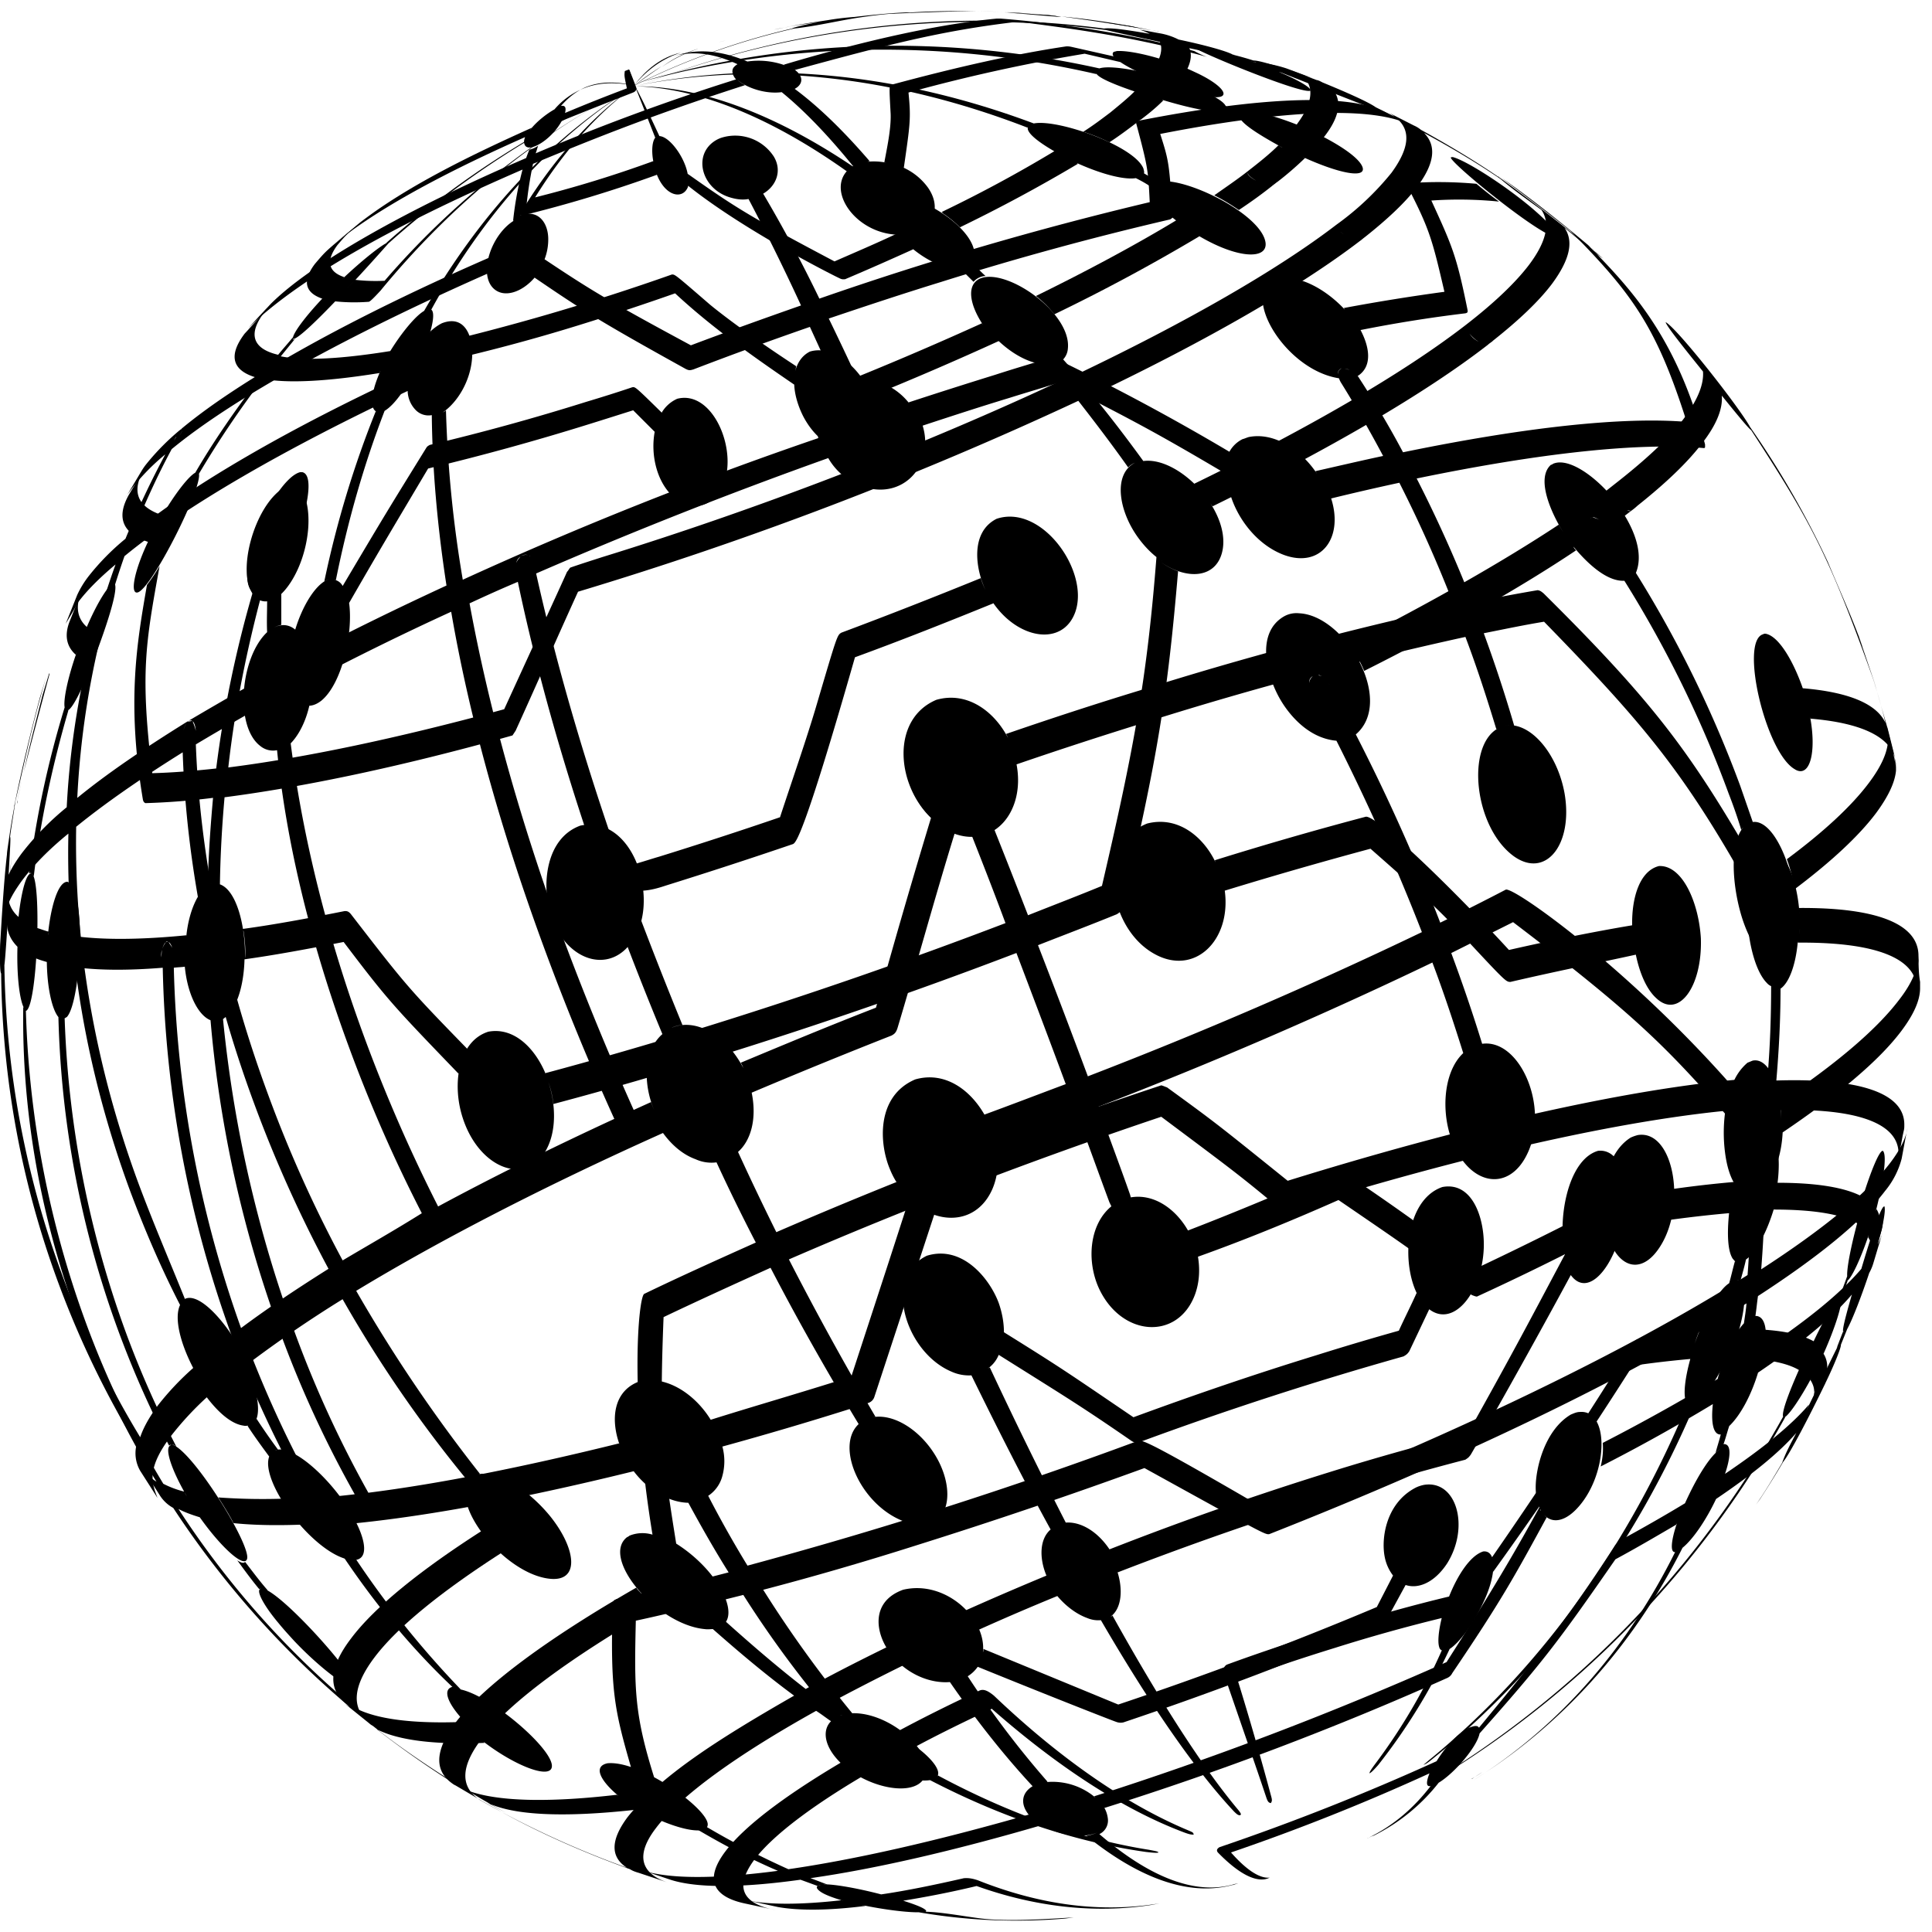
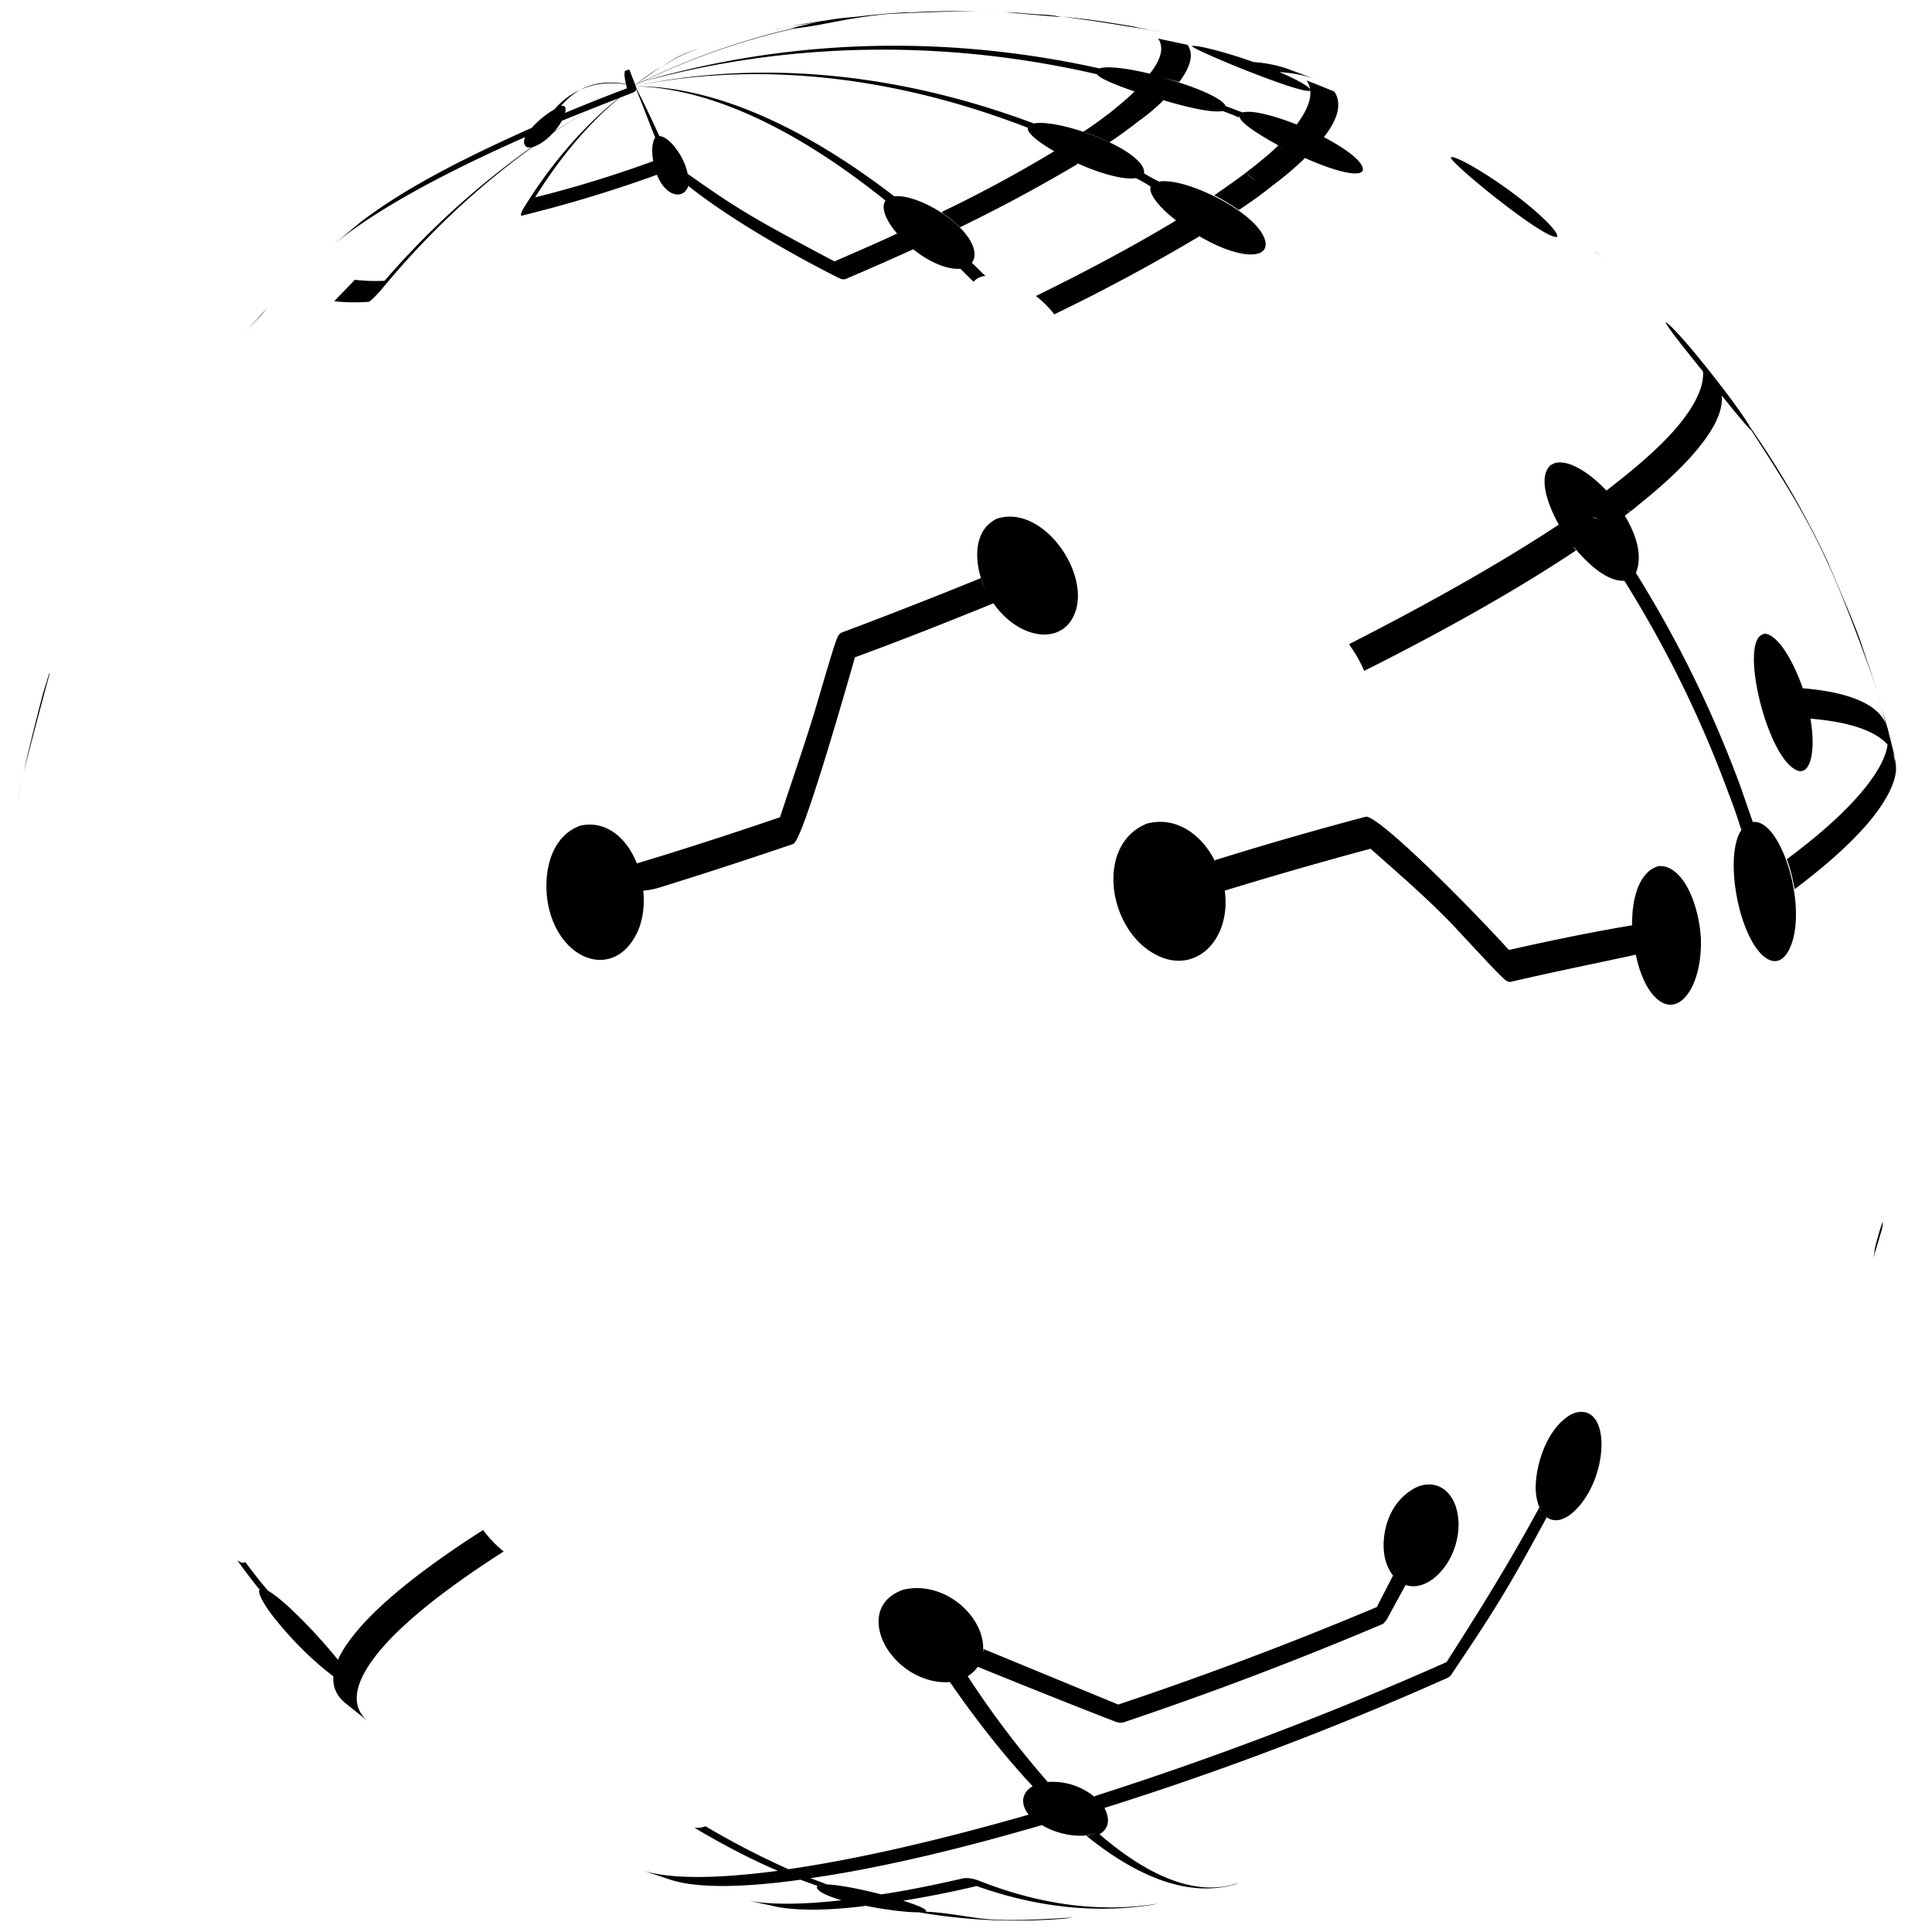
<svg xmlns="http://www.w3.org/2000/svg" width="30" height="30" fill="none">
  <g clip-path="url(#a)">
    <path fill="#43380C" d="m16.24.231-.651-.04c.39.032.668.057.888.073a2.064 2.064 0 0 0-.237-.033Zm1.719.253c-.033-.008-.057-.008-.09-.016a12.62 12.62 0 0 0-1.384-.212c.488.065 1.067.155 1.514.236-.008 0-.024 0-.04-.008Zm10.961 9.56-.05-.147a.113.113 0 0 1-.016-.049v.009c.024.057.04.122.065.187ZM24.896 4.01l-.048-.04a.87.87 0 0 0-.09-.074c.049.04.09.073.138.114Zm-.716-.334c.024-.081-.301-.375-.505-.537-.407-.326-.928-.652-1.116-.7-.008 0-.024 0-.032.007.016.106 1.49 1.303 1.653 1.23Zm-3.827-2.272c-.009-.057-.237-.18-.489-.285.236.016.424.057.57.114l-.456-.17a2.053 2.053 0 0 0-.513-.099c.008 0 .016.008.024.008-.407-.146-.806-.252-.952-.26h-.025V.72c.074.081 1.767.774 1.84.684Zm-.53-.301c.008 0 .008.008.017.008 0 0-.009-.008-.017-.008ZM8.146 2.243c.05.146.416-.065.578-.367.359-.146.733-.293 1.108-.44.04-.016.057-.048.049-.073 0 0-.09-.244-.114-.285l-.065.025c-.009.073-.009.073.032.269a25.94 25.94 0 0 0-.96.382c.016-.065.016-.13-.074-.106h.008c.114-.13.236-.228.383-.293l-.065.033a1.157 1.157 0 0 0-.416.31c-.13.073-.293.203-.382.325a.143.143 0 0 1 .032-.04c-.904.406-1.922.895-2.67 1.473l-.44.367c.268-.22.977-.798 3.004-1.694-.016.04-.024.081-.008.114ZM7.52 23.781c-.009-.008-.009-.016-.017-.024-.969.619-1.686 1.197-2.052 1.685-.342.448-.358.782-.09 1.002l.375.301c-.277-.211-.269-.545.073-1.001.359-.48 1.059-1.043 2.012-1.653a1.783 1.783 0 0 1-.302-.31Zm18.24-10.333c-.294.073-.424.48-.416.92-.586.098-1.23.228-1.913.383-.806-.88-2.044-2.093-2.223-2.069a55 55 0 0 0-2.345.676c.008.016.008.024.016.04-.196-.415-.595-.732-1.067-.61-.798.318-.619 1.612.106 2.02.627.358 1.205-.204 1.1-.978a67.948 67.948 0 0 1 2.263-.651c.415.366.969.847 1.344 1.254.757.814.757.814.83.814.7-.163 1.352-.293 1.946-.423.057.277.163.537.318.676.342.325.716-.171.692-.929-.033-.553-.285-1.14-.651-1.123Zm2.117-1.498c.228.13.334-.27.228-.831 0 .016.008.024.008.04.782.066 1.238.277 1.32.636l-.123-.489-.008-.024-.18-.627-.08-.245c.089.269.17.538.235.815-.138-.302-.586-.48-1.286-.538.008.016.008.025.016.04-.147-.439-.383-.854-.594-.887-.009 0-.025 0-.033.008-.374.098.04 1.857.497 2.101Zm1.229 7.5c-.008.04-.016.089-.032.137l.138-.464a.553.553 0 0 0 .025-.154c-.025.04-.122.39-.13.447v.033Z" style="fill:#43380c;fill:color(display-p3 .263 .22 .047);fill-opacity:1" />
-     <path fill="#43380C" d="M29.79 14.873v-.041c-.008-.497-.675-.741-1.856-.733 0 .033.008.057.008.082-.033-.497-.212-.994-.48-1.01-.098.016-.171.098-.229.212-.977-1.686-1.522-2.443-3.265-4.17-.04-.032-.049-.04-.09-.049-.341.057-.675.123-1.017.188a20.784 20.784 0 0 0-.863-1.922c1.93-.399 3.46-.562 4.462-.472a.017.017 0 0 0 .016-.017v-.04c-.44-1.686-1.172-2.435-1.816-3.095l-.008-.008c.033.033.073.057.106.09-.383-.326-1.018-.839-1.441-1.124.317.236.708.537 1.067.822.977.986 1.343 1.507 1.807 2.965-.993-.082-2.5.08-4.405.472-.212-.4-.44-.782-.684-1.156a.064.064 0 0 0-.033-.033l.008.008c.236-.146.196-.448.041-.733 0 .008.008.008.008.016a21.486 21.486 0 0 1 1.629-.26c.032-.008.04-.016.032-.057-.17-.839-.236-.985-.561-1.694a6.23 6.23 0 0 1 1.05.016 6.567 6.567 0 0 1-.35-.276 6.538 6.538 0 0 0-1.067-.009c-.008 0-.008.009-.016.009 0 .008 0 .024.008.032.35.676.39.839.578 1.645-.48.065-1.002.147-1.563.252.008.009.016.025.024.033-.277-.301-.684-.546-1.034-.497-.04.017-.098.033-.147.065-.366.318.294 1.369 1.083 1.49a.24.24 0 0 1-.016-.08c0-.033.024-.066.057-.074-.032.016-.098.057-.016.212.228.366.448.749.66 1.148-.343.073-.693.155-1.051.236.008.016.016.024.024.04-.236-.358-.651-.65-1.058-.57-.033.009-.065.025-.098.033a.473.473 0 0 0-.204.196 35.362 35.362 0 0 0-2.67-1.434.212.212 0 0 0-.139-.016c-.269.082-.545.163-.822.253a86.21 86.21 0 0 0-1.352.431c.016.025.033.04.049.065-.228-.333-.644-.505-1.002-.39a.962.962 0 0 1 .163-.033 54.834 54.834 0 0 0-.448-.945c.578-.195 1.165-.39 1.751-.57a48.172 48.172 0 0 1 3.55-.969.176.176 0 0 0 .041-.032c-.057-.847-.057-.863-.195-1.295 1.954-.383 3.338-.432 3.9-.13l-.431-.22c-.57-.277-1.914-.228-3.811.146l-.033.033c.18.676.187.717.212 1.23a52.428 52.428 0 0 0-5.13 1.498 22.023 22.023 0 0 0-.872-1.629c-.008 0-.008.008-.016.008.212-.114.318-.358.18-.586a.715.715 0 0 0-.807-.293.436.436 0 0 0-.09.04c-.374.22-.228.774.245.896.09.025.179.033.26.017.253.48.53 1.034.815 1.653-.579.203-1.149.407-1.71.619-1.287-.693-1.564-.864-2.272-1.336a.854.854 0 0 0 .057-.293c.008-.277-.163-.497-.44-.383a.186.186 0 0 1 .09-.024c.024-.293.065-.554.114-.782.692-.285 1.742-.725 3.29-1.221-.025-.017-.074-.041-.115-.082.139.122.44.228.7.188h-.016c.35.285.725.675 1.108 1.148h.008c-.016.008-.025.016-.04.024-.392.293 0 .945.618 1.034.546.082.863-.317.578-.724a.962.962 0 0 0-.383-.31s.009 0 .009.008c.097-.676.114-.765.073-1.172a26.893 26.893 0 0 1 2.736-.603l.554.13c.35.237 1.327.603 1.555.538.138-.04-.04-.22-.399-.383-.407-.195-.969-.342-1.213-.326-.025.009-.05.009-.057.025-.008.016-.008.032.008.057l-.652-.147a.305.305 0 0 0-.081-.008c-.774.114-1.686.318-2.712.595-.04.016-.04.016-.016.456.008.228-.057.529-.098.749.017 0 .033.008.041.008a1.003 1.003 0 0 0-.31-.016c.017 0 .025-.009.041-.009-.399-.464-.79-.846-1.164-1.123.138-.074.138-.204-.008-.302 0 0 .008 0 .008.009 1.409-.383 2.264-.611 3.469-.75.814.106 1.743.22 2.931.546a1.43 1.43 0 0 1-.195-.09c-.008 0-1.246-.366-3.005-.504h-.065c-.847.08-1.97.317-3.306.716.008 0 .016.008.016.008A1.207 1.207 0 0 0 11.6.956h.008C11.224.793 10.866.753 10.54.85l-.065.017-.024.008c.301-.09.635-.049 1.001.122a.22.22 0 0 0-.065.057c-.032.057-.008.13.057.195l-.016-.016a33.87 33.87 0 0 0-3.11 1.148c.016-.04.024-.081.04-.122l-.008.008a.353.353 0 0 1-.13.057 2.57 2.57 0 0 0-.05.13c-1.84.79-3.338 1.637-3.965 2.264l-.35.375c.757-.741 2.19-1.564 4.259-2.46a5.18 5.18 0 0 0-.147.799c.008-.008.016-.008.016-.008-.358.22-.553.822-.325 1.05.163.163.448.065.643-.163.741.505.993.668 2.345 1.417.049.025.065.025.122.008a59.023 59.023 0 0 1 1.808-.66c.138.302.285.62.432.953-.26.163-.35.473-.302.774a59.52 59.52 0 0 0-5.52 2.199 18.752 18.752 0 0 1-.261-2.63c-.016.016-.033.024-.05.032.229-.155.44-.497.457-.871.016-.277-.098-.66-.472-.513-.285.146-.497.52-.546.855a.24.24 0 0 1 .016-.074c-1.848.855-3.363 1.735-4.267 2.476.18-.448.375-.88.603-1.303.977-.806 2.769-1.783 4.91-2.728 0-.04-.008-.122.017-.244C5.5 4.914 3.757 5.875 2.82 6.656v.009h-.008a.84.84 0 0 0-.066.09c.041-.058.057-.082.066-.09l.008-.009a3.699 3.699 0 0 0-.538.538.987.987 0 0 0-.081.114l-.253.423c.025-.049.066-.097.106-.154a3.38 3.38 0 0 1 .513-.522c-.228.424-.431.855-.619 1.311a3.757 3.757 0 0 0-.57.579 1.495 1.495 0 0 0-.179.293l-.179.448c.057-.098.139-.228.187-.326.139-.187.334-.383.587-.595a13.091 13.091 0 0 0-.758 3.77 4.37 4.37 0 0 0-.7.717c-.09.122-.155.228-.204.334l-.024.423c0-.04.008-.08.008-.122.05-.863.05-.863.04-.895.025-.188.058-.367.082-.546.082-.342.155-.684.236-1.026.114-.472.212-.798.245-.912l-.098.318a28.218 28.218 0 0 0-.399 1.685v.016c-.033.18-.065.367-.09.554v-.008c-.008.065-.024.155-.024.195-.049.424-.081.986-.106 1.401-.008.277 0 .432.016.448a14.26 14.26 0 0 0 .888 4.804 14.69 14.69 0 0 0 1.213 2.517.546.546 0 0 0 .057.399l.27.423c-.09-.236-.18-.456.227-.985a4.82 4.82 0 0 1 .538-.578c.179.236.382.415.57.44.032.008.057 0 .081 0-.008 0-.008 0-.016.007.106.163.22.318.334.473-.147.399.692 1.514 1.254 1.604.382.057.228-.472-.163-.994-.326-.431-.774-.79-.994-.708.008-.008.025-.008.041-.008a10.044 10.044 0 0 1-.334-.48c-.008.024-.024.04-.032.056.105-.13.057-.48-.13-.887a19.34 19.34 0 0 1 1.498-1.026 19.857 19.857 0 0 0 1.954 2.834c-.26.39.562 1.425 1.254 1.506.489.057.415-.472.016-.969-.317-.39-.806-.725-1.115-.651.008 0 .016-.008.024-.008a23.463 23.463 0 0 1-1.922-2.842c1.303-.79 2.932-1.63 4.764-2.451.13.179.301.333.505.407a.595.595 0 0 0 .326.049c.195.423.399.838.61 1.245-.602.27-1.18.53-1.734.798-.09.066-.228 1.556.13 3.738a.535.535 0 0 0-.358.016c-.008.009-.025.017-.04.025-.408.326.463 1.352 1.204 1.425.057.008.098 0 .139 0h-.008c.415.366.83.716 1.262 1.034-1.222.7-2.077 1.254-2.582 1.881-.276.367-.268.627-.016.79a14.455 14.455 0 0 1-2.28-1.05c-.301-.196-.31-.505.016-.937.432-.578 1.41-1.287 2.736-2.052-.048-.04-.179-.139-.309-.285-.008-.008-.008-.016-.016-.024-1.36.781-2.362 1.514-2.81 2.1-.334.448-.325.766-.016.961l-.277-.179c.09.057.188.122.277.18.008 0 .008.007.016.007l.416.245.334.187c.627.342 1.286.627 1.962.871.04.025.081.041.138.057l.465.155c-.432-.138-.53-.423-.196-.855.383-.505 1.27-1.14 2.484-1.816.09.057.17.122.26.18v-.009c-.097.163.188.432.554.635a2.929 2.929 0 0 1-.212-.13c-.977.562-1.693 1.083-2.011 1.506-.326.432-.195.7.293.807l.489.105c-.513-.097-.652-.35-.334-.781.301-.4.985-.904 1.914-1.433.293.138.61.228.822.195h-.008c1.115.578 2.247.96 3.355 1.116.138.016.17.016.195.008-.016-.017-.024-.017-.146-.041-1.083-.171-2.19-.57-3.282-1.156v.008l-.008.008c.065-.09-.09-.285-.334-.464.366-.196.765-.391 1.18-.586 1.019.895 2.037 1.563 2.99 1.921.089.033.113.033.146.033-.008-.033-.008-.033-.082-.065-.96-.4-1.995-1.116-3.02-2.093-.09-.073-.155-.106-.22-.081-.473.22-.913.44-1.32.66h.008c-.334-.188-.651-.286-.838-.245.008 0 .008 0 .016-.008-.082-.057-.171-.122-.252-.18a37.706 37.706 0 0 1 3.59-1.693c.123.146.286.277.465.342a.44.44 0 0 0 .22.032h-.009c.758 1.303 1.466 2.33 2.069 2.973.049.048.065.057.09.057.008 0 .008-.009.016-.009 0-.016-.008-.032-.041-.073-.554-.66-1.221-1.702-1.954-3.02l-.008.007c-.009.008-.009.008-.017.008.163-.122.196-.407.098-.708 0 .008.008.016.008.024a52.735 52.735 0 0 1 3.306-1.156 51.877 51.877 0 0 1 2.093-.594c.049-.033.049-.033.081-.074.008-.008.823-1.433 1.556-2.793.268.367.675-.13.798-.765v.024a19.67 19.67 0 0 1 1.66-.22c-.032.31-.024.587.058.709.016.016.024.032.04.04h-.008c-.032.114-.057.229-.09.343 0 0 .009 0 .009-.009-.18.106-.4.53-.546.953.017-.049.033-.106.057-.163 0-.008.008-.016.008-.024-.293.024-.61.057-.96.114-.041.024-.041.024-.62.936-.007.008-.667 1.059-1.628 2.443 0 .008.008.017.008.025-.024-.082-.073-.122-.146-.114-.204.065-.4.374-.53.7-.545.13-1.131.293-1.767.488-.561.18-1.131.367-1.685.57-.025.017-.065.041-.04.155.268.782.496 1.433.659 1.922.024.065.04.065.065.073.016-.024.024-.04.008-.097a48.717 48.717 0 0 0-.521-1.808 32.73 32.73 0 0 1 1.506-.505 25.675 25.675 0 0 1 1.661-.464c-.048.195-.065.366-.04.448.008.032.024.049.049.057h-.009a9.03 9.03 0 0 1-1.05 1.783c-.065.09-.065.098-.073.122.008 0 .032-.008.138-.13a9.17 9.17 0 0 0 1.108-1.8c.154-.098.374-.399.52-.716.09-.188.14-.359.155-.497v.016a65.828 65.828 0 0 0 2.166-3.2c.326-.049.62-.081.896-.106-.081.293-.114.554-.065.668.008.024.024.032.033.049-.009 0-.009-.008-.017-.008-.895 2.15-2.23 4.047-3.949 5.472-.09.073-.106.09-.147.122.041-.016.05-.016.188-.13 1.75-1.425 3.119-3.323 4.03-5.473-.008.009-.016.009-.024.017.139-.065.358-.375.537-.766-.008.008-.008.017-.016.033.513 0 .896.057 1.116.187-.155.35-.269.652-.245.725a15.306 15.306 0 0 1-4.967 5.358c-.114.073-.13.09-.187.122.065-.032.065-.032.195-.114a15.17 15.17 0 0 0 4.992-5.358h-.008c.065-.033.236-.277.415-.61-.008.007-.008.024-.016.032.04.065.065.13.057.212v-.009c0-.008.008-.024.016-.04-.008.024-.016.04-.016.049v.032a.7.7 0 0 1-.081.253l.211-.432a.607.607 0 0 0 .074-.26.376.376 0 0 0-.057-.212c-.009.024-.025.049-.033.073.228-.497.35-.912.301-.977.008.008.008.024.008.04l.098-.268h-.008c.065-.033.212-.342.342-.733-.008.016-.008.033-.016.057a.37.37 0 0 1 .065.244v-.008c.016-.09.114-.39.13-.432a.498.498 0 0 0-.065-.244c0 .008 0 .017-.008.025.114-.448.17-.84.114-.92l-.008-.009c-.057 0-.188.326-.31.717-.268-.147-.716-.22-1.327-.22v.024c.057-.431 0-.765-.155-.814.008 0 .017.008.025.008.024-.114.04-.228.057-.342 1.254-.049 1.962.18 1.954.676v-.008c.008-.032.016-.081.024-.138a.918.918 0 0 0-.024.154v.041c0 .024-.008.04-.008.065l.073-.399.016-.073c.009-.033.009-.057.009-.09.008-.505-.709-.732-1.987-.692.04-.472.065-.944.065-1.425-.049.033-.09.033-.139.025.196.057.367-.277.408-.766v.025c1.197-.009 1.856.236 1.848.74v-.08.072-.317c.025-.098.025-.139.025-.18Zm-8.916-9.145c.024 0 .049 0 .081.016a.243.243 0 0 0-.081-.016Zm-18.037.945c-.008.016-.016.04-.049.09a.887.887 0 0 0 .049-.09Zm-.098.106a.752.752 0 0 1-.04.065c.016-.025.024-.05.04-.065Zm-2.467 5.65c-.008.025-.008.041-.008.05.008-.025.008-.041.008-.05Zm12.817 14.21-.073.025a.386.386 0 0 1 .073-.025Zm13.167-4.837c.017.009.041 0 .057-.008-.024.017-.04.017-.057.008ZM8.228 8.635s-.008 0-.008-.008l.008.008Zm-.033-.016a.163.163 0 0 0-.106.016.128.128 0 0 1 .106-.016Zm-.114.024c-.024.033-.049.057-.065.098a.162.162 0 0 1 .065-.098ZM2.454 21.82c-.138.187-.228.35-.277.497-.48-.79-.887-1.63-1.213-2.525a14.476 14.476 0 0 1-.896-4.804c.017-.13.033-.424.074-.986.048-.105.114-.211.203-.333.171-.228.407-.473.717-.725-.04 1.8.269 3.68.96 5.553.229.611.481 1.197.774 1.767-.097.204.008.603.204.978a4.337 4.337 0 0 0-.546.578Zm1.148-1.091a.062.062 0 0 1 .017.032c-.253-.39-.578-.692-.758-.586l.009-.008c-.237-.587-.489-1.173-.717-1.784-.692-1.873-1.002-3.754-.97-5.545.44-.358 1.003-.75 1.654-1.156.057 1.726.415 3.574 1.107 5.447a20.27 20.27 0 0 0 1.157 2.573c-.57.359-1.075.7-1.499 1.027Zm-.765-9.26v-.024.123-.098Zm.155-.268c.024.017.04.065.049.147a1.03 1.03 0 0 0-.05-.147Zm2.329 8.371a19.776 19.776 0 0 1-1.157-2.573c-.692-1.873-1.058-3.713-1.123-5.44.244-.146.496-.293.765-.447a1.325 1.325 0 0 1-.008-.391v-.033c-.301.171-.595.342-.871.505.024-.008.04-.008.057 0-.025.008-.05.008-.074.016a.428.428 0 0 0-.073.196c.016-.122.057-.171.073-.196.008-.008.017-.008.017-.016-.684.424-1.27.822-1.727 1.197a13.31 13.31 0 0 1 .733-3.754c.928-.765 2.492-1.67 4.397-2.565a.44.44 0 0 0 .122.293.277.277 0 0 0 .253.082c.008.806.081 1.693.228 2.646-.757.35-1.474.7-2.142 1.05a.89.89 0 0 1 .033.18c-.057-.416-.269-.725-.57-.578a.471.471 0 0 1 .114-.041v-.48c.195-.188.374-.562.415-.986.033-.35-.04-.814-.383-.66-.456.286-.74 1.336-.456 1.67a.22.22 0 0 0 .204.09c0 .162-.008.317 0 .48l.008-.008c-.423.383-.521 1.466-.114 1.775a.312.312 0 0 0 .26.065c.147 1.466.53 3.021 1.116 4.609.326.888.709 1.759 1.132 2.581-.431.27-.847.505-1.23.733Zm1.482-.838a24.627 24.627 0 0 1-1.132-2.59c-.587-1.588-.97-3.135-1.157-4.6l-.008.007c.196-.195.342-.57.342-.993.668-.35 1.393-.709 2.158-1.059.277 1.613.766 3.388 1.458 5.26a39.02 39.02 0 0 0 1.075 2.615c-.986.456-1.906.912-2.736 1.36Zm3.436-1.328a1.806 1.806 0 0 1-.13-.293l-.269.122a43.906 43.906 0 0 1-1.075-2.614c-.692-1.873-1.18-3.648-1.474-5.252.245-.114.497-.228.75-.334.333 1.588.846 3.355 1.538 5.228.228.61.465 1.213.709 1.8.032-.025.057-.041.081-.066-.407.245-.415.904-.13 1.41Zm.195-1.45a.48.48 0 0 1 .163-.04 68.796 68.796 0 0 1-.708-1.8c-.692-1.873-1.213-3.631-1.564-5.211a72.14 72.14 0 0 1 4.536-1.792.983.983 0 0 0 .53.44c.626.22 1.123-.326.936-.944.448-.147.896-.294 1.352-.432.26-.082.513-.155.765-.236 1.173.602 1.49.765 2.606 1.425 0-.025 0-.057.008-.098-.049.48.326 1.148.887 1.352.57.203.92-.269.725-.88.367-.09.717-.17 1.059-.244.31.61.594 1.246.855 1.922a55.82 55.82 0 0 0-4.886 1.303c-.692.211-1.392.44-2.076.676.016.024.024.048.032.065-.212-.415-.635-.733-1.115-.595-.709.302-.62 1.32-.082 1.832a129.609 129.609 0 0 0-.855 2.948c-.716.277-1.417.57-2.1.855a.38.38 0 0 1 .04.082c-.26-.505-.733-.782-1.108-.627Zm16.523 2.395a17.56 17.56 0 0 0-1.694.228v.049c0-.424-.155-.79-.448-.758-.48.139-.643 1.1-.505 1.645 0-.016-.008-.024-.008-.04-.546 1.026-.765 1.449-1.506 2.776-.66.171-1.377.367-2.134.603a50.228 50.228 0 0 0-3.436 1.205s0 .008.008.008c-.187-.285-.456-.448-.7-.423h.016a74.896 74.896 0 0 1-1.18-2.41l-.017.008c-.025.016-.057.032-.082.048a.478.478 0 0 0 .237-.252c1.05.66 1.27.79 2.06 1.335.049.033.065.025.114.025a54.283 54.283 0 0 1 4.112-1.336c.04-.024.057-.032.09-.081l.309-.651c.383.293.822-.27.847-.953.016-.448-.171-1.034-.643-.945-.595.204-.652 1.254-.35 1.735a.864.864 0 0 1-.05-.09c-.08.18-.195.407-.276.586a42.6 42.6 0 0 0-1.287.383c-.953.293-1.905.619-2.834.961-1.042-.708-1.107-.757-2.011-1.32 0-.138-.024-.292-.081-.455-.139-.375-.562-.904-1.116-.733-.692.334-.334 1.498.383 1.8a.66.66 0 0 0 .317.057h-.008c.415.846.823 1.653 1.23 2.394-.171.146-.18.44-.065.716-1.393.578-2.68 1.181-3.738 1.76-.423-.327-.83-.677-1.238-1.043.106-.163-.016-.489-.285-.798a2.244 2.244 0 0 0-.488-.416c-.196-1.23-.27-1.693-.196-3.517.53-.253 1.083-.505 1.661-.766.44.847.904 1.661 1.368 2.427-.382.358.057 1.31.758 1.53.586.188.773-.374.488-.944-.252-.497-.757-.806-1.115-.668a.615.615 0 0 1 .13-.032 48.496 48.496 0 0 1-1.344-2.443c1.8-.782 3.77-1.54 5.782-2.215 1.1.823 1.213.904 1.848 1.433.025.008.057.025.074.033.057-.008.065-.008.073-.017 3.11-.969 5.676-1.498 7.353-1.587-.016.114-.024.236-.04.35-.147.098-.294.423-.383.798Zm.594.399c0 .008-.008.016-.008.032.594 0 1.034.066 1.295.212-.098.367-.163.7-.155.823l-.098.268c.008-.008.017-.008.025-.008-.057 0-.253.342-.448.75-.236-.131-.627-.196-1.156-.188 0 .008-.009.024-.009.033.13-.44.122-.79-.032-.799.024 0 .04.009.057.025.032-.114.065-.228.09-.342-.009.008-.017.008-.025.016.155-.081.342-.407.464-.822Zm-.049-3.445c0 .48-.016.953-.057 1.425-1.694.09-4.3.627-7.45 1.605-1.084-.872-1.1-.888-1.873-1.45-.025-.008-.058-.024-.09-.032a71.14 71.14 0 0 0-5.977 2.28 43.92 43.92 0 0 1-.595-1.246c.204-.18.294-.521.212-.92a92.314 92.314 0 0 1 2.174-.888c.041-.024.066-.04.09-.114.301-1.002.578-2.02.887-3.021h-.008c.62.228 1.108-.342.97-1.075a68.511 68.511 0 0 1 2.076-.676 56.92 56.92 0 0 1 4.894-1.303c.179.473.334.953.48 1.433.008-.008.017-.008.017-.008-.489.285-.359 1.531.252 1.979.497.358.928-.18.79-.977-.114-.627-.538-1.116-.92-1.05a.395.395 0 0 1 .138 0 22.452 22.452 0 0 0-.472-1.434c.326-.065.635-.13.936-.179 1.556 1.596 2.166 2.329 3.168 4.112-.065.53.049 1.254.293 1.499a.186.186 0 0 0 .09.057.102.102 0 0 1-.025-.017Zm.44-.765c0-.033 0-.073.008-.114-.008.049-.008.081-.008.114Zm.008-.13v-.114.114Zm-5.073 13.198.139-.09c-.057.041-.114.074-.171.107a.063.063 0 0 0 .032-.017Z" style="fill:#43380c;fill:color(display-p3 .263 .22 .047);fill-opacity:1" />
    <path fill="#E7BE09" d="M16.713 2.528c.431.195.773.269.936.236h-.016c.081.04.155.081.228.13 0 0 0-.008.008-.008-.049.122.147.35.415.554-.008-.008-.016-.016-.024-.016-.619.374-1.36.773-2.174 1.172.114.09.203.18.285.285a29.103 29.103 0 0 0 2.255-1.213c-.008 0-.016-.008-.016-.008.603.358 1.067.374 1.042.114-.049-.44-1.245-1.034-1.66-.953h.007a3.402 3.402 0 0 1-.236-.13c.008-.017 0-.041-.008-.074-.138-.35-1.327-.773-1.702-.7-2.044-.765-4.17-1.002-6.18-.586 1.978-.391 4.063-.13 6.082.651 0-.008.009-.008.009-.016-.057.114.317.342.586.48-.073-.04-.13-.073-.18-.097a20.89 20.89 0 0 1-1.75.944c.008 0 .016.008.016.017.147.097.236.187.269.22a24.42 24.42 0 0 0 1.832-.986c-.016-.008-.016-.016-.024-.016Z" style="fill:#e7be09;fill:color(display-p3 .906 .745 .035);fill-opacity:1" />
    <path fill="#E7BE09" d="M8.138 3.22c-.049.081-.049.106-.049.122l.008.008a20.575 20.575 0 0 0 2.101-.635v-.008c.13.334.383.39.473.22a.115.115 0 0 0 .016-.049v.008c.847.676 2.19 1.36 2.345 1.433.049.025.065.017.09.017.366-.155.716-.31 1.058-.465l-.008-.008c.277.228.562.326.741.31l.204.203a.258.258 0 0 1 .187-.09c-.073-.064-.138-.138-.212-.203a.233.233 0 0 0 .041-.138c-.016-.424-.871-.945-1.254-.896h.008c-1.409-1.083-2.793-1.71-4.023-1.71 1.181.033 2.517.676 3.885 1.775l.016-.016c-.106.106-.008.334.18.545-.009-.008-.009-.016-.017-.016-.31.147-.635.285-.97.432-1.343-.709-1.563-.855-2.28-1.36.009.04.009.073.009.106.008-.277-.269-.684-.448-.692-.163-.35-.285-.611-.383-.782.074.179.18.456.318.806.008-.008.016-.016.033-.024-.082.032-.098.228-.058.415 0-.008 0-.016-.008-.025a18.187 18.187 0 0 1-1.832.562c.44-.708.953-1.294 1.547-1.734-.667.48-1.237 1.115-1.718 1.889Z" style="fill:#e7be09;fill:color(display-p3 .906 .745 .035);fill-opacity:1" />
    <path fill="#E7BE09" d="M5.972 4.36c-.18.008-.334 0-.464-.016-.04.049-.196.203-.318.334.147.016.326.024.538.008.024-.008.081-.065.179-.171 1.091-1.328 2.41-2.419 3.941-3.192l.008-.008-.008.008A12.709 12.709 0 0 0 5.972 4.36ZM.264 12.462c.032-.154.065-.317.106-.488-.057.244-.074.325-.106.488Zm.505-2.011c0 .008-.009.008-.009.016l-.097.318c-.09.35-.204.79-.293 1.197.065-.253.17-.668.399-1.515v-.016ZM9.84 14.58c.155-.245.187-.57.13-.88.008.057.017.098.017.13.122-.008.236-.04.358-.081a79.13 79.13 0 0 0 1.97-.643c.041-.025.155-.082.961-2.9.733-.268 1.45-.553 2.15-.838-.008-.008-.008-.016-.016-.024.39.586 1.091.7 1.286.162.228-.635-.52-1.685-1.221-1.45-.423.213-.326.807-.155 1.141-.032-.065-.065-.13-.09-.22-.7.285-1.424.57-2.165.847-.066.04-.066.04-.383 1.116-.155.529-.4 1.23-.57 1.75-.619.212-1.246.416-1.873.611-.114.033-.236.073-.35.106-.155-.39-.472-.676-.88-.586-.529.195-.594.895-.472 1.335.212.765.945 1.01 1.303.423Zm14.275-7.378a.062.062 0 0 1-.033.016c-.228.204-.016.717.204 1.067-.025-.04-.057-.09-.082-.138-.887.586-1.995 1.213-3.257 1.856.008.008.016.016.016.025.13.179.196.333.22.39 1.279-.643 2.402-1.278 3.29-1.872-.016-.017-.033-.033-.04-.057.162.195.488.545.79.529a17.789 17.789 0 0 1 1.62 3.306c.073.187.138.374.195.562a.174.174 0 0 1 .033-.04c-.212.243-.18.887-.025 1.392.204.651.554.887.741.496.302-.627-.13-2.027-.57-1.97l-.195-.562a18.048 18.048 0 0 0-1.62-3.306c.105-.253.016-.578-.172-.888l.106-.081c-.008 0-.016.008-.032.008-.017 0-.025-.008-.041-.016.024.008.049.016.073.008a.87.87 0 0 0 .09-.074c.44-.35.782-.675 1.01-.977.22-.285.317-.53.3-.733.335.416.424.513.457.538.944 1.45 1.213 1.954 1.93 3.965l-.26-.765c-.131-.35-.335-.806-.481-1.156-.35-.75-.758-1.45-1.206-2.093-.17-.31-1.123-1.523-1.31-1.629v.008c.032.066.13.204.578.758.016.195-.082.44-.293.724-.237.318-.611.66-1.092 1.035l-.114.09c-.285-.302-.627-.506-.83-.416Zm.586.985c-.032-.09-.016-.138.016-.154-.04.024-.048.081-.016.154Zm.024-.154h.025c.032.008.057.024.09.04-.05-.024-.082-.032-.114-.04Zm2.394 4.771c-.016.008-.024.025-.04.041l.04-.04ZM24.93 8.18a.175.175 0 0 0-.032-.04.175.175 0 0 0 .032.04ZM3.896 5.06l-.123.139c.098-.114.204-.22.302-.326.024-.033.049-.057.073-.09l-.252.277Z" style="fill:#e7be09;fill:color(display-p3 .906 .745 .035);fill-opacity:1" />
-     <path fill="#E7BE09" d="m10.573.818-.065.016-.025.008c-.236.074-.448.236-.635.48.22-.26.464-.423.725-.504Z" style="fill:#e7be09;fill:color(display-p3 .906 .745 .035);fill-opacity:1" />
    <path fill="#E7BE09" d="M10.272 1.03a4.31 4.31 0 0 0-.416.293c.18-.13.31-.22.416-.293Zm.993-.4a3 3 0 0 0-.106.025l.106-.025Zm-.431.13a1.768 1.768 0 0 0-.554.278 2.16 2.16 0 0 1 .554-.277Zm1.433-.35c-.066.017-.147.025-.245.05l.245-.05Zm2.898-.236c.155 0 .286.009.4.009-.13 0-.27-.009-.4-.009Zm.449.016.472.033c-.163-.016-.318-.032-.472-.032Zm1.921.212L16.493.256c.375.049.806.114 1.189.18-.04-.01-.09-.025-.147-.034ZM16.24.232l-.162-.009c.13.009.268.025.407.041a2.514 2.514 0 0 0-.245-.032Zm-6.465.855-.065.024c.024 0 .032.008.146.22-.065-.18-.065-.187-.081-.244Zm-.685.268-.064.033c.236-.106.513-.122.822-.057h.008c-.293-.073-.545-.065-.765.024Z" style="fill:#e7be09;fill:color(display-p3 .906 .745 .035);fill-opacity:1" />
    <path fill="#E7BE09" d="m17.03 1.152-.008-.008v-.009c.017.074.334.196.595.285-.106.106-.236.212-.375.326-.13.098-.269.204-.423.301.008 0 .024.009.032.009.196.065.326.13.375.154.163-.106.301-.211.44-.317.016-.017.032-.025.056-.041.13-.098.245-.195.342-.293-.008 0-.008 0-.016-.008.513.154.83.203.945.17h-.016c.09.033.179.066.268.107-.008-.017 0-.025.008-.041-.057.106.407.366.66.505-.024-.008-.04-.025-.065-.033-.13.13-.293.26-.473.4-.154.121-.333.243-.52.374.146.073.26.146.382.228.196-.13.375-.26.538-.391-.009 0-.009.008-.017.008h-.024c.016 0 .032 0 .04-.008.025-.016.041-.033.066-.049a4.98 4.98 0 0 0 .423-.366c-.008-.009-.024-.009-.033-.017.57.26.978.334.929.163-.04-.13-.293-.31-.603-.472l.008-.008c.228-.293.27-.53.155-.7 0 0-.179-.074-.431-.172.113.163.065.391-.147.676 0 0 0 .008-.008.008-.35-.138-.692-.228-.839-.187-.09-.032-.17-.065-.26-.098-.066-.146-.62-.358-1.132-.48.203.049.35.09.407.106l.008-.008c.18-.245.22-.432.122-.57-.114-.025-.358-.074-.456-.098.09.13.057.31-.122.537l-.008.009c-.342-.082-.652-.123-.782-.082-2.353-.521-4.82-.48-7.207.236 2.37-.667 4.83-.684 7.166-.146Zm2.345 1.53c0 .041.074.09.13.123-.08-.041-.138-.09-.13-.122Z" style="fill:#e7be09;fill:color(display-p3 .906 .745 .035);fill-opacity:1" />
    <path fill="#E7BE09" d="M13.399.264c.162-.024.3-.04.415-.049.553-.024.969-.04 1.343-.04-.39-.009-.87 0-1.303.04.115-.008.212-.016.277-.024-.285.008-.586.04-.87.073a4.22 4.22 0 0 0-.408.049c-.26.04-.342.049-.595.098.196-.033.391-.057.587-.09-.31.049-.53.106-.546.122a11.16 11.16 0 0 0-2.443.88l-.008.008a11.09 11.09 0 0 1 2.484-.888c.366-.04.716-.13 1.066-.179Z" style="fill:#e7be09;fill:color(display-p3 .906 .745 .035);fill-opacity:1" />
-     <path fill="#E7BE09" d="M29.79 14.848c0 .008 0 .008 0 0v.017-.033.016c-.008.188-.097.416-.3.676-.351.464-.986 1.002-1.85 1.58.017.114.017.212.017.285 0-.513-.187-.97-.44-.92-.024.008-.057.024-.081.032a.808.808 0 0 0-.244.367v-.008c-1.613-1.833-3.38-3.087-3.51-3.046a40.1 40.1 0 0 1-1.018.513c-.39-1.01-.83-1.987-1.311-2.923.61-.521-.163-1.849-.88-1.881a.393.393 0 0 0-.236.049c-.448.26-.268.936-.049 1.303.106.179.4.586.864.627.48.952.928 1.946 1.327 2.972a70.734 70.734 0 0 1-5.187 2.239 150.78 150.78 0 0 0-.774-2.036c.416-.163.823-.317 1.222-.48.057-.033.065-.049.09-.114.545-2.313.7-3.29.863-5.212a1.148 1.148 0 0 1-.261-.138c.415.285.871.244.953-.196.114-.627-.692-1.465-1.246-1.376h.016c-.26-.358-.521-.7-.79-1.026 1.76-.839 3.217-1.677 4.153-2.394.024-.016.049-.04.073-.057.35-.277.627-.537.807-.773.285-.375.309-.652.114-.847.407.22.806.456 1.189.716.203.171.423.326.635.48.138.204.081.49-.196.856-.211.277-.545.594-.977.928-.969.75-2.443 1.604-4.218 2.467l.024.025c.147.146.22.277.26.326 1.8-.88 3.299-1.751 4.276-2.509.024-.024.057-.04.081-.065.4-.317.709-.61.913-.88.276-.374.341-.659.195-.87.203.162.39.333.602.48l-.048-.04a30.9 30.9 0 0 0-1.531-1.198c-.041-.032-.057-.032-.073-.049-.383-.26-.782-.496-1.181-.716a.437.437 0 0 0-.106-.065l-.432-.22a.65.65 0 0 1 .13.081l-.293-.146c-.114-.082-.464-.236-.822-.383-.033-.016-.057-.033-.098-.04l-.456-.172c.05.017.09.041.13.057-.317-.114-.586-.195-.66-.187h.01a4.931 4.931 0 0 0-.319-.09c-.097-.057-.455-.154-.846-.236a1.026 1.026 0 0 0-.293-.097C17.91.5 17.796.476 17.69.46c.057.016.114.04.163.065-.326-.057-.611-.098-.709-.082-2.37-.31-4.861-.04-7.263.904a14.744 14.744 0 0 1 7.296-.88c.065.017.285.066 1.083.237.88.187.887.187.92.179h-.008l.342.098a.08.08 0 0 1-.04-.025c.032.017.048.025 1.082.432.766.301.83.326.847.317.106.05.212.098.31.155.195.187.162.456-.106.823a4.376 4.376 0 0 1-.855.806c-.912.7-2.33 1.514-4.04 2.329-.064-.082-.138-.163-.203-.237a.276.276 0 0 0 .073-.17c.057-.554-.96-1.263-1.368-1.084-.22.106-.146.424.05.717-.009-.008-.009-.016-.017-.024a52.63 52.63 0 0 1-1.89.814c-.21-.277-.512-.456-.78-.375-.131.065-.204.188-.237.334.008-.032.016-.065.024-.106-.92-.602-1.343-.96-1.343-.96-.538-.465-.538-.465-.587-.465a35.604 35.604 0 0 1-3.827 1.116c.106-.285.155-.521.09-.57.806-1.474 1.873-2.671 3.16-3.469l.007-.008-.008.008C8.53 2.145 7.43 3.35 6.583 4.832c.008 0 .024-.016.016-.008.008 0 .008 0 .008-.008-.138.065-.374.35-.562.66.008-.009.008-.017.017-.025-.758.122-1.344.155-1.702.082l.22-.27c-.017.01-.017.01-.033.01v-.01c.138.033 1.376-1.359 1.482-1.481a14.362 14.362 0 0 1 3.835-2.46 14.387 14.387 0 0 0-3.868 2.452c.009 0 .017-.008.025-.008-.09.032-.4.276-.709.57l.033-.033c-.244-.081-.293-.244-.106-.497.139-.163.147-.17.375-.366l-.44.366c-.122.106-.147.13-.285.293-.204.27-.147.448.114.538l.016-.016c-.277.293-.472.553-.472.635v-.017c-.073.09-.155.18-.228.27-.383-.09-.48-.31-.22-.652-.106.106-.203.22-.301.325-.277.367-.171.595.228.693-.358.472-.7.96-.994 1.465.009 0 .009 0 .017-.008-.106.041-.334.334-.546.7.008-.008.008-.016.016-.032-.39-.13-.496-.375-.26-.75l-.253.424c-.211.367-.097.611.294.741.008-.016.008-.024.016-.04-.244.504-.301.87-.171.822.228-.09.993-1.612.944-1.84a15.05 15.05 0 0 1 .994-1.474c.383.073 1.001.04 1.808-.09.008-.008.008-.024.016-.032-.163.366-.163.602-.049.635-.008 0-.016-.008-.024-.008-.334.83-.603 1.71-.798 2.638a.313.313 0 0 1 .097-.04c-.26.056-.553.602-.627 1.147-.081.62.163.994.48.75.326-.261.506-1.067.432-1.54v.025c.473-.822.635-1.091 1.23-2.093a38.355 38.355 0 0 0 2.484-.684c.236-.073.464-.146.7-.22l.334.334c-.033.18-.025.375.024.554.171.627.758.806 1.018.318.277-.53-.122-1.531-.692-1.385a.53.53 0 0 0-.244.22v-.008c-.408-.4-.408-.4-.456-.39-.237.08-.473.154-.717.227a35.15 35.15 0 0 1-2.427.668c-.04.024-.04.024-.065.065-.578.936-.61.985-1.286 2.125a.19.19 0 0 0-.13-.097c.007 0 .016 0 .024.008.187-.929.44-1.808.757-2.63.163-.098.35-.375.497-.676a28.133 28.133 0 0 0 2.614-.684c.472-.147.936-.302 1.4-.465.587.546 1.254 1.01 1.849 1.417V5.94c0 .17.057.358.138.52.326.628.945.685 1.108.237a.818.818 0 0 0-.033-.554 50.722 50.722 0 0 0 1.963-.847l-.009-.008c.285.27.587.391.807.367l.195.244c-2.1.985-4.617 1.97-7.15 2.752-.154.05-.309.098-.496.163-.017.017-.033.05-.05.065-.097.22-.585 1.279-.976 2.134-1.67.456-3.12.757-4.284.904.106-.945.294-1.857.53-2.736.407-.228.936-1.784.619-1.849H4.66c-.228.057-.554.587-.708 1.034-.147.424-.147.75-.025.823a17.7 17.7 0 0 0-.57 2.744c-.366.04-.692.065-.993.073-.188-1.547-.106-2.003.114-3.216-.082.138-.13.203-.196.293-.154.888-.317 1.808-.065 3.322.008.05.025.057.04.066a11 11 0 0 0 1.051-.082c-.04.448-.073.904-.081 1.36a.242.242 0 0 1 .065-.033c-.195.066-.358.408-.399.823v-.016c-.66.065-1.213.073-1.645.024v.033c0 .22-.008.39-.016.447.358.041.79.041 1.295 0 .04 1.914.39 3.852 1.074 5.725.326.888.725 1.726 1.165 2.5a9.618 9.618 0 0 1-1.376 0c.114.18.187.301.236.399.383.04.839.04 1.376.008.586.953 1.246 1.8 2.02 2.533h.008c-.171.04-.074.276.203.561l-.016-.016c-.798.033-1.376-.04-1.71-.22a13.825 13.825 0 0 1-2.736-3.086c.09.049.203.09.334.13l-.008-.008c.333.473.7.806.74.652.058-.22-.838-1.67-1.164-1.775.016 0 .033.008.065.032a15.279 15.279 0 0 1-.773-1.743 15.73 15.73 0 0 1-.961-4.902H.997c.016-.008.024-.016.04-.024.22-.228.318-1.987.009-2.101-.147 0-.261.399-.302.83 0-.016 0-.032.008-.056-.065-.017-.122-.041-.179-.057v.032c-.008.212-.016.383-.016.44.057.024.114.04.17.057v-.04c0 .43.082.78.18.895a15.215 15.215 0 0 0 1.718 6.653c.008 0 .017-.017.025-.008h.016c-.13.008-.016.366.236.798-.016-.025-.032-.05-.04-.074a1.511 1.511 0 0 1-.326-.122 14.39 14.39 0 0 1-1.205-2.508 15.285 15.285 0 0 1-.929-4.837c.008 0 .008 0 .016-.008.163-.155.229-1.97.082-2.117a.086.086 0 0 1 .024.04c.106-.879.294-1.742.538-2.58h-.008c.097-.041.301-.506.456-.93.106-.284.342-.952.268-1.041-.073-.017-.268.293-.44.7 0-.008.009-.016.009-.025-.147-.13-.18-.317-.082-.545l-.179.448c-.09.22-.057.399.09.529.008-.016.008-.024.016-.04-.146.415-.212.757-.187.863v-.009a15.33 15.33 0 0 0-.554 2.582s.008-.008.008 0c.008-.008.016-.008.033 0-.106-.025-.204.488-.228.977a9.23 9.23 0 0 1 .024-.301.466.466 0 0 1-.163-.31c.025-.252.041-.505.065-.717-.016.147-.04.375-.065.652v.041l-.024.399v.024c-.008.09-.008.18-.008.277 0-.073.008-.163.016-.244.008.13.065.244.163.342v-.025c-.016.464.032.847.098.97l-.009-.009c-.024 1.637.27 3.266.856 4.862.325.887.732 1.726 1.213 2.508a.725.725 0 0 1-.212-.204l.269.424a.568.568 0 0 0 .203.187 14.294 14.294 0 0 0 2.745 3.094 31.048 31.048 0 0 0-.074-.049l.375.302c.016.016.032.024.057.04.326.26.668.497 1.018.725l.293.187.415.245.334.187-.317-.171c.407.22 1.23.252 2.377.122-.008-.008-.016-.008-.024-.016.521.31 1.124.456 1.1.236-.033-.26-1.051-.985-1.556-.937-.236.05-.098.285.179.513-.008-.008-.024-.016-.033-.024-1.18.138-2.027.098-2.442-.122-.448-.277-.88-.578-1.287-.896.326.171.896.244 1.677.212-.008-.008-.016-.008-.016-.016.497.382 1.059.594 1.059.374 0-.277-.945-1.091-1.425-1.189h.008a14.697 14.697 0 0 1-1.963-2.549c1.222-.097 2.802-.382 4.65-.838.26.342.627.513.92.488h-.073c.204.375.407.733.627 1.083a43.62 43.62 0 0 1-1.743.416c-.04.016-.049.024-.057.073-.04 1.343.025 1.637.285 2.54.017.009.033.009.041.017.138.049.26.114.318.138-.31-.985-.31-1.376-.285-2.434.529-.114 1.083-.253 1.669-.4a16.59 16.59 0 0 0 1.417 1.914.383.383 0 0 1 .122-.049c-.358.098-.342.473.024.79.489.415 1.303.505 1.279.025-.025-.391-.676-.888-1.197-.84h.049a18.57 18.57 0 0 1-1.385-1.92c.75-.196 1.54-.424 2.362-.685a83.024 83.024 0 0 0 3.558-1.205c1.873 1.034 1.873 1.034 1.938 1.026 2.956-1.165 5.61-2.443 7.41-3.583-.008.106-.024.204-.04.31l.008-.009c-.18.188-.334.554-.424.904 0-.008.009-.024.009-.032a30.67 30.67 0 0 1-1.784.993c.008.122 0 .228-.032.366a27.467 27.467 0 0 0 1.742-.969v-.008c-.032.285 0 .497.13.48h-.008c-.024.098-.056.188-.08.286a.392.392 0 0 1 .08-.065c-.187.122-.407.513-.57.88.009-.01.009-.025.017-.034-.31.188-.652.383-1.01.579a.38.38 0 0 0-.081.081c-.798 1.238-1.377 1.938-2.11 2.826l-.016-.017c-.04-.024-.106.009-.138.017-.228.114-.424.382-.53.562.009-.017.017-.025.025-.041a36.834 36.834 0 0 1-3.371 1.335c-.04.025-.05.05-.025.082.293.301.546.448.733.415.04-.008.05-.016.074-.024-.155.016-.359-.114-.603-.391a33.336 33.336 0 0 0 3.086-1.23v-.008c-.04.098-.081.236.025.204h-.009c-.268.35-.586.618-.952.798-.008.008-.025.008-.033.016l.073-.033c.009 0 .017-.008.025-.008a2.945 2.945 0 0 0 1.01-.822c.244-.147.594-.554.635-.766.969-1.09 1.23-1.433 2.109-2.703.334-.18.651-.367.944-.538 0-.008 0-.008.009-.016-.082.244-.114.464-.017.44h-.008c-.733 1.474-1.783 2.695-3.127 3.542l.139-.09c1.327-.863 2.377-2.076 3.102-3.517.171-.139.375-.448.521-.758.554-.374.977-.716 1.246-1.026-.081.155-.163.302-.22.465-.13.22-.26.44-.407.65l.065-.089c.122-.187.245-.382.359-.578.097-.114.407-.708.635-1.18l.016-.033c0 .008-.008.016-.008.016.155-.317.26-.586.252-.619l.098-.244c.081-.147.22-.505.342-.871a.748.748 0 0 0 .065-.155l.139-.464a1.065 1.065 0 0 1-.074.179c.082-.285.13-.53.106-.595-.008 0-.016.009-.024.017-.025.04-.098.155-.334.953-.318.374-.83.79-1.498 1.237.04-.277.008-.488-.13-.505h-.025.008c.016-.106.024-.203.04-.309.929-.603 1.613-1.156 1.971-1.629a1.3 1.3 0 0 0 .26-.505l.074-.398.016-.074c-.024.155-.113.334-.268.538-.367.48-1.059 1.042-2.003 1.653.032-.416.057-.847.048-1.279.18-.22.27-.537.285-.847.855-.578 1.49-1.107 1.84-1.571.196-.26.294-.48.294-.668v-.098c-.024-.138-.024-.285-.024-.399Zm-9.462-4.242c0-.057.025-.09.057-.106a.165.165 0 0 0-.057.106Zm.139-.122h.024c.008.008.024.008.033.016-.017-.008-.033-.008-.057-.016Zm.138.09a.768.768 0 0 0 .04.056c-.015-.016-.024-.04-.04-.057Zm2.215-5.392a.55.55 0 0 0 .081.082c.017.016.033.024.057.04a.336.336 0 0 1-.138-.122Zm1.376-1.734c0 .008 0 .008 0 0Zm-.912-.692a.112.112 0 0 1-.032-.025c.016.009.024.017.032.025ZM19.164.859c0-.009-.008-.009-.017-.017.017.008.017.008.017.017Zm1.742 2.809c.017.008.041.024.066.032a.697.697 0 0 1-.163-.105c.049.04.097.073.097.073Zm-7.744 22.914c-.032 0-.065.009-.097.017.024 0 .057-.008.097-.017ZM2.503 14.865c0-.025 0-.066.008-.114 0 .032 0 .065-.008.114Zm.016-.123a.271.271 0 0 1 .041-.097l.016-.017c-.032.05-.048.074-.057.114Zm.057-.114c.009-.008.017-.008.033 0h-.033Zm.041 0c.016.009.04.033.057.09-.016-.033-.032-.049-.057-.09Zm2.337 8.632c-.44-.774-.83-1.612-1.164-2.508a17.86 17.86 0 0 1-1.091-5.725c.057-.008.114-.008.17-.016v-.008c.041.44.212.765.4.839.138 1.62.496 3.265 1.083 4.853.325.888.716 1.726 1.156 2.508-.196.024-.383.04-.554.057Zm4.992-1.816c-.415.139-.472.578-.326.986 0-.009-.008-.009-.008-.017-1.482.367-2.793.627-3.892.766a17.265 17.265 0 0 1-1.15-2.509 19.68 19.68 0 0 1-1.107-4.846c.024-.016.049-.04.081-.065.163-.179.245-.52.253-.871v.008c.472-.065.993-.163 1.539-.269.692.912.757.978 1.783 2.044.033-.163.065-.26.139-.382-.92-.945-.953-.986-1.808-2.093-.04-.049-.065-.049-.098-.049-.57.114-1.1.212-1.58.277 0 .008 0 .024.009.032.032.196.032.359.024.424.008-.521-.138-1.059-.39-1.148.007-.456.032-.904.072-1.352 1.197-.155 2.704-.464 4.471-.96l.049-.074c.326-.717.643-1.442.969-2.158a57.594 57.594 0 0 0 7.768-2.964c.26.334.521.676.774 1.034a.31.31 0 0 1 .106-.073c-.342.179-.253.733.032 1.14.114.163.253.301.391.39a.216.216 0 0 1-.049-.04l-.04-.033c-.147 1.89-.35 2.98-.847 5.114-.375.155-.758.301-1.148.456-.18-.464-.359-.92-.538-1.368a.695.695 0 0 0 .204-.285c.293-.708-.375-1.824-1.149-1.588-.512.236-.48.92-.3 1.328.235.512.691.749 1.05.635-.041.008-.074.024-.122.024h-.025c.18.456.358.912.53 1.376a77.56 77.56 0 0 1-4.634 1.604c-.88.27-1.718.514-2.508.725v.008c-.171-.407-.497-.724-.888-.651-.464.146-.57.806-.399 1.335.253.79.986 1.067 1.295.505.163-.293.155-.708.033-1.067.04.114.065.212.081.35a57.694 57.694 0 0 0 2.524-.732 76.623 76.623 0 0 0 4.666-1.613c.253.668.513 1.352.766 2.036-.415.155-.839.318-1.262.473 0 .008.008.016.008.016-.228-.407-.627-.692-1.083-.562-.61.26-.562 1.002-.391 1.4.073.18.18.326.301.44-.252.782-.31.961-.904 2.777-.081.024-.154.049-.236.073-.676.212-1.327.4-1.946.595-.236-.383-.66-.684-1.091-.603Zm9.698 1.987c-1.832-1.067-1.897-1.067-1.97-1.059a69.553 69.553 0 0 1-6.067 1.939 17.06 17.06 0 0 1-.61-1.084.529.529 0 0 0 .22-.309.866.866 0 0 0 0-.456 55.227 55.227 0 0 0 1.962-.578c.097-.033.203-.065.3-.098a.145.145 0 0 0 .099-.098l.928-2.825c.35.122.725.008.904-.4.09-.21.106-.447.057-.683v.008c.423-.155.847-.31 1.262-.472.171.456.334.912.497 1.351l.032.066.009-.009c-.35.277-.4.847-.204 1.279.35.757 1.221.814 1.49.106.073-.196.081-.4.049-.595.75-.268 1.482-.57 2.182-.88.953.652 1.246.848 2.069 1.475.024.008.057.024.081.024a42.733 42.733 0 0 0 2.02-.993c0-.009 0-.017-.009-.025.139.546.505.7.798.293.465-.643.253-1.873-.31-1.783a.636.636 0 0 0-.113.04c-.375.237-.456.815-.415 1.206-.009-.049-.009-.098-.009-.155-.61.318-1.262.643-1.954.97a40.166 40.166 0 0 0-2.1-1.5c-.058-.032-.074-.032-.131-.015-.733.317-1.482.635-2.264.936-.195-.342-.537-.578-.895-.513h.008c-.008-.024-.008-.033-.017-.057-.154-.44-.325-.887-.488-1.352a70.718 70.718 0 0 0 5.187-2.239c.179.472.334.945.48 1.409a.323.323 0 0 0 .057-.05c-.35.253-.415.897-.244 1.377.26.725.888.847 1.18.236.35-.724-.113-1.791-.7-1.71a26.066 26.066 0 0 0-.48-1.409l.96-.48c1.874 1.425 2.362 1.922 3.29 2.972a2.412 2.412 0 0 0 0 .595c.058.472.237.684.408.643h-.016c.008.431-.009.855-.041 1.27-1.824 1.157-4.503 2.451-7.492 3.632Zm8.917-2.565c.008-.008.008-.016.016-.016l-.016.016Zm-1.262.448c.651-.44 1.148-.847 1.457-1.213-.146.504-.138.545-.138.57 0 0 .008 0 .008.008h-.008c-.033.081-.065.17-.098.252.008-.008.008-.016.016-.024-.032.065-.114.228-.529 1.083.025-.05.049-.098.082-.18-.277.326-.725.685-1.303 1.076.081-.237.097-.424.016-.456a.052.052 0 0 0-.049 0h.008c.033-.09.057-.188.09-.286.187-.179.35-.504.448-.83Z" style="fill:#e7be09;fill:color(display-p3 .906 .745 .035);fill-opacity:1" />
    <path fill="#E7BE09" d="M17.071 28.48a.234.234 0 0 0 .13-.253.437.437 0 0 0-.057-.163l.008.009a49.4 49.4 0 0 0 5.326-2.02.16.16 0 0 0 .073-.073c.75-1.108.961-1.49 1.466-2.419-.024-.016-.033-.032-.049-.049.114.139.301.13.497-.065.505-.505.545-1.563.065-1.522-.049 0-.098.024-.138.04-.4.236-.546.823-.546 1.132 0 .122.024.228.057.31-.554 1.017-1.026 1.75-1.441 2.402a53.557 53.557 0 0 1-5.473 2.084c.009.009.017.009.017.017a1.028 1.028 0 0 0-.774-.236c.008 0 .025 0 .033-.009a14.509 14.509 0 0 1-1.238-1.636.534.534 0 0 0 .155-.147c1.221.497 2.141.855 2.15.855a.187.187 0 0 0 .113.008 55.983 55.983 0 0 0 4.031-1.53c.017-.017.041-.041.057-.066l.293-.537c-.016-.008-.024-.016-.04-.016.211.097.48-.009.684-.318.358-.57.146-1.303-.358-1.221a.534.534 0 0 0-.123.04c-.464.236-.545.782-.488 1.075a.69.69 0 0 0 .13.293l-.252.489a56.45 56.45 0 0 1-4.015 1.514l-2.093-.863c0 .017 0 .033-.008.05.057-.522-.578-1.125-1.238-.97-.52.187-.431.692-.195.994.244.317.61.464.92.44.432.626.863 1.164 1.287 1.62.016-.008.04-.017.057-.033-.228.098-.269.293-.114.48l-.008-.008c-1.45.416-2.712.7-3.73.847a12.913 12.913 0 0 1-1.287-.667.382.382 0 0 1-.154.024h-.017c.424.252.856.48 1.295.668-.985.13-1.718.13-2.133-.017l.464.155c.399.13 1.091.13 2.02 0l.268.098c.008-.008.025-.016.049-.016-.106.016-.057.065-.016.097.065.05.195.098.358.147-.008 0-.008 0-.016-.008-.644.073-1.148.073-1.482 0l.488.106c.318.057.782.057 1.36-.017-.024-.008-.04-.008-.065-.016.342.073.733.122.912.114h-.024a8.93 8.93 0 0 0 2.28.098l.13-.017c-.432.025-1.01.066-1.433.017-.26-.033-.603-.098-.863-.106h-.008c.008 0 .008-.008.016-.008-.008-.041-.155-.098-.359-.163.35-.057.733-.13 1.14-.228.913.326 1.833.431 2.72.293l.122-.024c-.912.154-1.864.024-2.825-.359-.122-.04-.171-.032-.212-.032-.464.106-.896.195-1.287.252-.374-.098-.781-.17-.928-.154.025 0 .049-.009.09 0-.09-.033-.171-.066-.26-.098.976-.139 2.198-.416 3.59-.823 0 0-.008 0-.008-.008.277.171.66.22.871.122a.529.529 0 0 1-.17.05c.814.659 1.58.936 2.239.773.008 0 .024-.008.032-.008h.008l.074-.025c-.017 0-.025.008-.041.008-.61.188-1.335-.105-2.109-.773Zm6.856-5.016c0-.008-.008-.008-.008-.017l-.008-.016c.008.008.016.016.016.033Zm5.09-11.303c-.269.358-.7.757-1.27 1.18 0 .009.008.017.008.025.073.204.097.375.114.44.562-.423.993-.822 1.262-1.18.187-.253.293-.473.31-.66v-.05c0-.032-.025-.121-.041-.22.024.09.04.18.04.22 0-.048 0-.089-.016-.13l-.122-.488.016.146c.008.212-.098.448-.301.717Zm.342-.619ZM3.806 24.253c-.024.025-.057.017-.122-.024.114.155.22.301.342.448.008-.008.024-.008.04-.008-.122-.008.033.268.261.537.073.09.155.18.244.277.416.44.904.798.929.692.032-.138-.97-1.278-1.352-1.482h.008c-.122-.138-.236-.293-.35-.44Z" style="fill:#e7be09;fill:color(display-p3 .906 .745 .035);fill-opacity:1" />
  </g>
  <defs>
    <clipPath id="a">
      <path fill="#fff" d="M0 0h29.816v29.652H0z" style="fill:#fff;fill-opacity:1" transform="translate(0 .172)" />
    </clipPath>
  </defs>
</svg>